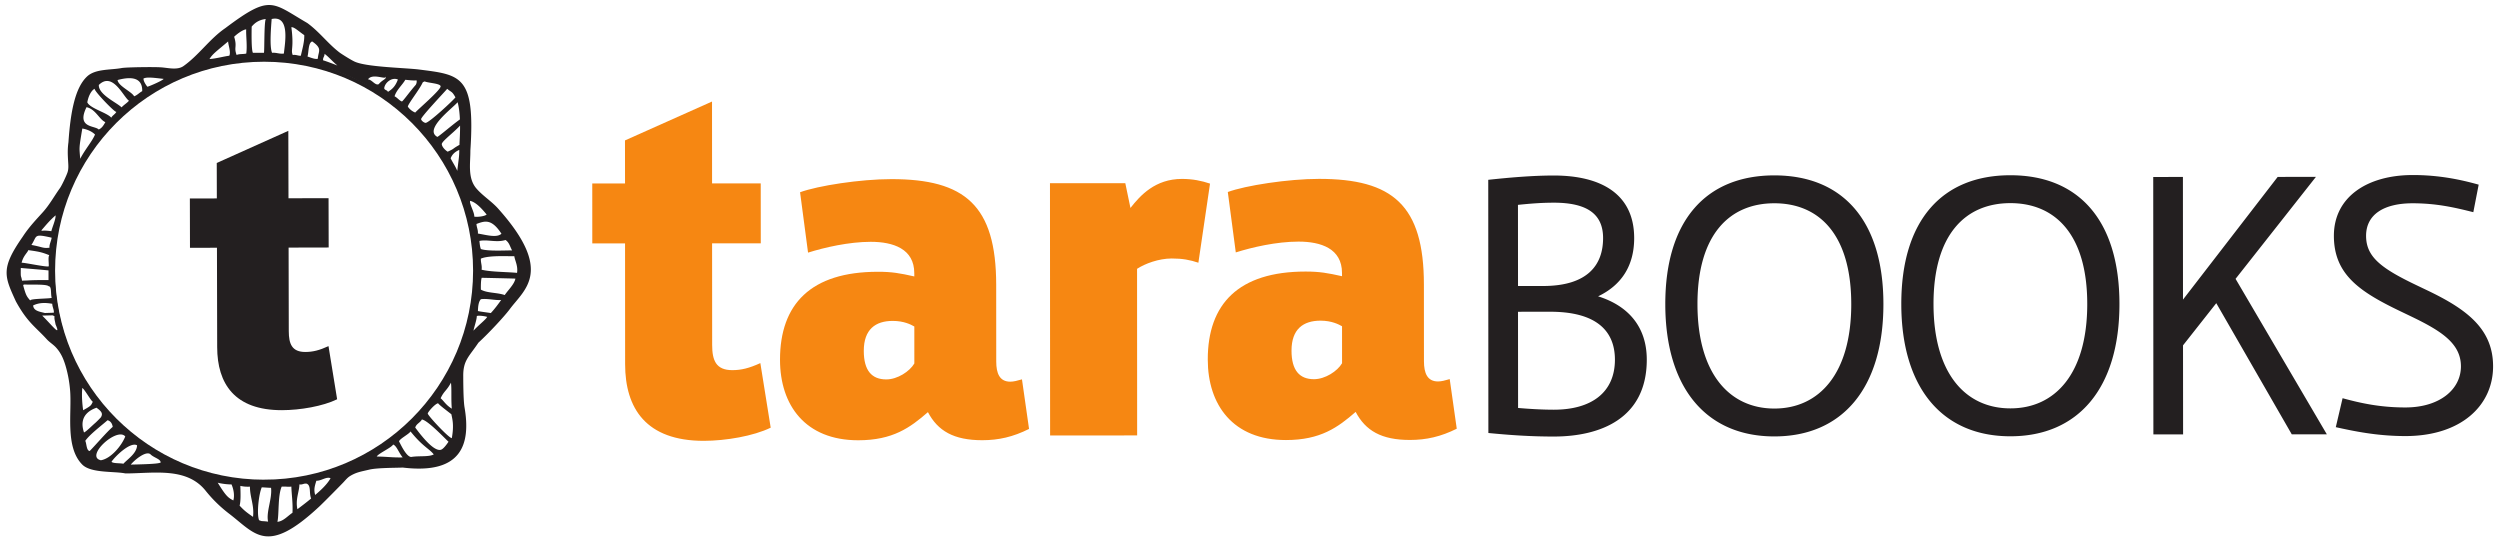
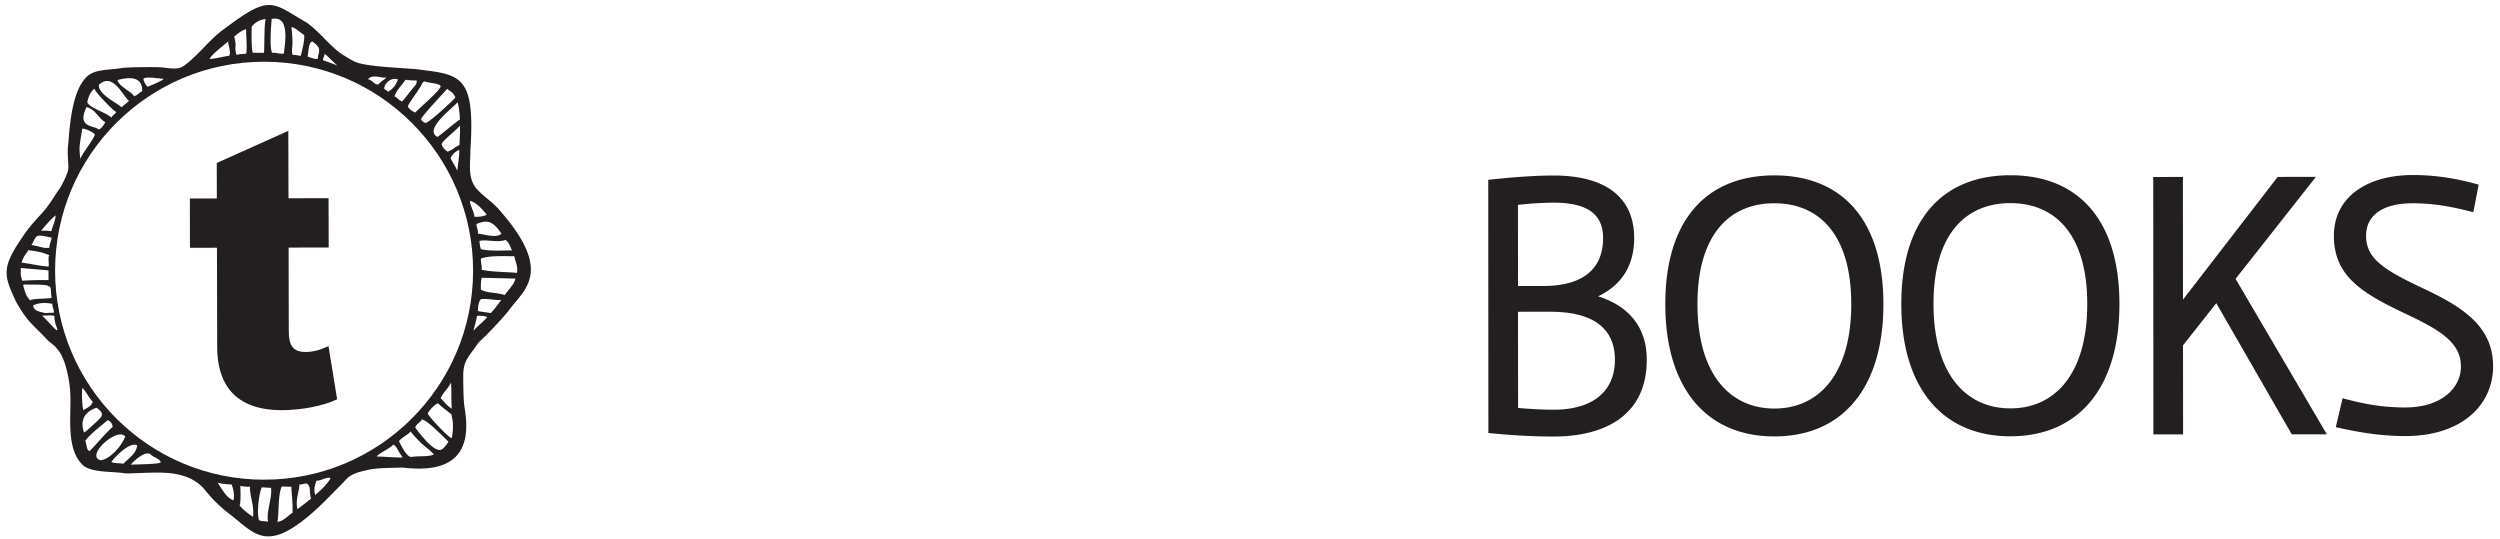
<svg xmlns="http://www.w3.org/2000/svg" width="380" height="82">
  <g fill="#f68712">
-     <path d="M108.238 36.988l.01 15.437c0 2.345.57 3.837 3.061 3.837 1.349 0 2.56-.289 4.264-1.071l1.573 9.816c-2.63 1.281-6.83 1.994-10.173 2-8.752 0-11.951-4.901-11.955-11.66l-.01-18.352-4.98.004-.003-9.108 4.98-.004-.007-6.543 13.23-5.91.007 12.446 7.396-.003.007 9.108-7.4.003M138.978 49.628c-.5-.285-1.567-.85-3.279-.85-2.627 0-4.403 1.283-4.403 4.554.003 2.991 1.21 4.34 3.417 4.34 1.705 0 3.556-1.213 4.268-2.424zM121.61 29.222c2.701-.994 9.176-1.995 13.866-1.995 11.17-.009 15.939 3.974 15.945 16.064l.007 11.665c0 1.78.502 3.059 2.136 3.059.499 0 1.068-.144 1.776-.353l1.075 7.535c-2.418 1.21-4.624 1.715-7.112 1.715-4.343 0-6.759-1.42-8.257-4.267-2.699 2.349-5.332 4.275-10.596 4.277-8.037.004-11.884-5.328-11.888-12.23-.003-8.465 4.688-13.377 14.864-13.381 2.13-.004 3.342.212 5.55.709l-.005-.497c0-3.703-3.203-4.766-6.617-4.766-3.342.004-7.04.858-9.531 1.643l-1.213-9.178M183.924 27.91l-1.77 12.023c-1.281-.43-2.42-.643-4.057-.643-1.993.006-4.054.786-5.264 1.57l.013 25.325-13.23.008-.02-38.344 11.45-.007.783 3.77c1.499-1.919 3.77-4.411 7.823-4.416 1.64 0 2.987.283 4.271.713M203.99 49.59c-.502-.28-1.567-.85-3.275-.85-2.628.005-4.406 1.286-4.404 4.56 0 2.982 1.208 4.339 3.415 4.339 1.708-.007 3.556-1.218 4.266-2.424zm-17.365-20.404c2.694-.993 9.173-1.993 13.864-1.996 11.171-.007 15.94 3.974 15.944 16.063l.008 11.668c.004 1.78.499 3.061 2.14 3.061.495 0 1.063-.146 1.776-.357l1.07 7.54c-2.417 1.207-4.626 1.708-7.115 1.708-4.337.007-6.755-1.417-8.25-4.264-2.705 2.349-5.335 4.278-10.6 4.278-8.036.007-11.877-5.33-11.88-12.23-.01-8.462 4.681-13.375 14.853-13.381 2.136 0 3.345.215 5.552.708l-.003-.496c0-3.7-3.196-4.766-6.617-4.763-3.341 0-7.04.858-9.528 1.643l-1.213-9.182" />
-   </g>
+     </g>
  <g fill="#231f20">
    <path d="M245.469 54.665c-.003-4.46-2.936-7.283-9.84-7.28l-4.892.004.011 14.621c1.847.16 3.748.265 5.434.265 5.705 0 9.287-2.61 9.287-7.61zm-10.93-11.192c6.794-.003 9.134-3.213 9.13-7.289 0-3.588-2.343-5.38-7.505-5.375-2.014 0-3.806.165-5.434.33l.008 12.334zm-8.327-16.14c2.992-.325 6.692-.655 9.948-.655 7.065-.004 12.23 2.71 12.234 9.503.004 4.348-2.061 7.23-5.484 8.862 4.512 1.411 7.396 4.561 7.4 9.618.001 8.966-7.061 11.688-14.125 11.694-3.533 0-6.635-.216-9.953-.538l-.019-38.483M258.015 46.23c.004 10.6 4.901 15.869 11.694 15.869 6.794-.007 11.686-5.282 11.682-15.883-.008-10.597-4.906-15.322-11.698-15.318-6.793.004-11.685 4.736-11.678 15.332zm28.263-.018c.008 12.777-6.243 20.117-16.565 20.124-10.325.007-16.582-7.33-16.588-20.101-.008-12.77 6.24-19.57 16.568-19.577 10.322-.003 16.579 6.79 16.585 19.554M293.894 46.21c.003 10.6 4.897 15.869 11.693 15.863 6.79-.002 11.681-5.273 11.675-15.878-.004-10.595-4.9-15.321-11.69-15.318-6.798.003-11.686 4.733-11.678 15.333zm28.262-.014c.008 12.774-6.24 20.112-16.565 20.12-10.329.007-16.585-7.329-16.593-20.103-.007-12.77 6.245-19.57 16.57-19.574 10.324-.007 16.581 6.786 16.588 19.557M327.293 26.9l4.51-.002.012 18.642 14.393-18.65 5.813-.005-12.215 15.499 13.874 23.632h-5.332l-11.474-19.935-5.055 6.414.012 13.535h-4.516l-.023-39.13M366.706 26.606c4.074-.004 7.334.702 10.053 1.461l-.814 4.186c-2.985-.759-5.703-1.354-9.24-1.354-4.346.004-7.06 1.692-7.06 4.95.002 3.263 2.393 4.998 7.88 7.606l1.363.652c6.034 2.877 10.057 5.864 10.061 11.569 0 5.982-4.885 10.6-13.313 10.606-4.343 0-7.877-.755-10.595-1.353l1.032-4.402c2.769.762 5.758 1.41 9.562 1.406 5.165-.003 8.427-2.721 8.427-6.254-.004-3.532-3.102-5.43-7.618-7.606l-1.356-.651c-6.254-2.986-10.335-5.594-10.338-11.57-.003-5.98 5.163-9.242 11.956-9.246M39.787 74.078c-.424.935-.8 3.939-.41 4.99.576.23.25.08 1.376.22-.332-1.468.64-3.455.447-5.139-.298 0-1.115-.071-1.413-.071zm4.67 3.865c.078-1.533-.142-2.82-.169-3.98-.64.067-.701-.035-1.474.007-.607 1.406-.38 4.236-.648 5.348.916-.084 1.583-.919 2.292-1.376zm-8.036-1.085c.667.71.959.958 2.04 1.708.204-1.763-.468-2.949-.471-4.596a5.089 5.089 0 01-1.458-.116c.031.962.089 2.271-.111 3.004zm10.206-3.336c-.488-.082-.63.19-1.122.108.017 1.017-.634 2.272-.298 3.77.875-.664 1.165-.875 2.081-1.624-.335-.874.024-1.956-.661-2.254zm-11.162 2.546c.224-.753.037-1.739-.278-2.438-.542.023-1.705-.132-2.094-.264 1.247 2.034 1.582 2.291 2.372 2.702zm12.623-3c-.238.78-.427 1.336-.18 2.166.59-.499 1.753-1.494 2.336-2.539-.607-.306-1.44.427-2.156.373zM19.877 70.62c2.86-.064 4.152-.135 4.539-.307.03-.554-1.034-.723-1.564-1.279-.66-.522-2.312.782-2.975 1.586zm39.872-3.047c-.193.444-2.292 1.383-2.485 1.824 1.417 0 2.363.17 3.946.13-.623-.75-.935-1.802-1.461-1.954zm-42.802 2.62c.248.278 1.39.183 1.803.3.6-.669 2.048-1.574 2.085-2.804-1.054-.605-3.427 1.786-3.888 2.504zm45.547-.732c1.21-.207 2.648.027 3.438-.387-.668-.873-1.658-1.165-3.532-3.497-.207.393-1.58 1.07-1.75 1.501.248.457 1.096 2.339 1.844 2.383zm-47.16.499c1.577-.258 3.197-2.296 3.705-3.618-1.244-1.505-6.207 3.055-3.705 3.618zm1.014-6.085c-.85.756-2.746 2.176-3.387 3.14.21.385.156 1.457.665 1.545.803-.8 2.634-2.943 3.508-3.675-.085-.519-.322-.881-.786-1.01zm47.778-.112c-.255.49-.851.647-1.01 1.23.51.669 2.69 3.679 3.883 3.377.39-.102.899-.818 1.177-1.228-.265-.197-3.143-3.281-4.05-3.38zm-49.683.559c.23-.196.864-.847.895-.895.39-.63-.024-.976-.672-1.457-.427.18-2.864.929-1.898 3.762.308-.092 1.247-1.051 1.675-1.41zm50.577-1.457c.055.355 3.19 3.714 3.654 3.735.377-2.04.058-2.972-.064-3.634-1.125-.873-1.83-1.41-2.02-1.67-.478.078-1.596 1.372-1.57 1.569zm-52.509-3.892c-.166 1.499.129 3.38.129 3.38 1.288-.708 1.186-.74 1.467-1.285-.325-.197-1.24-1.89-1.596-2.095zm54.465 1.566c.457.364.769 1.004 1.698 1.58-.129-1.472 0-2.984-.129-3.956-.624 1.21-1.067 1.27-1.569 2.376zm5.495-12.488c.023.476-.448 1.812-.499 2.211.75-.834 1.78-1.6 2.082-2.084-.194-.106-1.4-.281-1.583-.127zm-64.305-.519c.105-.34-.235-.922-.22-1.356-.984-.171-1.933-.216-2.909.252.07.904 1.139.954 1.891 1.183l1.37.313-1.888.047c1.498 1.457 2.915 3.37 2.037 1.346-.135-.73-.204-.805-.162-1.245-.567-.31-.655-.19-1.133-.345l-.912-.129zm64.929-2.051c-.363.384-.424 1.073-.452 1.794.234.088 2.038.296 1.953.32.583-.624 1.081-1.293 1.583-2-.827.094-2.146-.263-3.084-.114zm.125-3.256c-.133.312-.136 1.339-.125 1.798.972.548 2.437.418 3.626.825.495-.748 1.454-1.623 1.621-2.498-1.244-.042-4.929-.122-5.122-.125zM3.162 40.732c-.031 1.705.026.97.19 1.934.487-.037 3.687-.139 3.771.225-.053.673-3.572-.07-3.595.496.44 1.624.566 1.684 1.077 2.307-.173-.352 3.563-.266 3.24-.466-.162-.625.028-1.69-.44-1.715-.454-.466-4.254-.073-5.074-.413.38-.63 4.064-.507 5.044-.534v-1.46c-.682-.083-3.55-.308-4.213-.374zm69.933-1.419c-.038.634.199 1 .11 1.683 1.408.348 3.74.324 5.387.48.167-1.083-.339-1.9-.417-2.54-.291.069-3.77-.202-5.08.377zM4.287 38.022c-.037.315-.749.832-1 1.912.6 0 3.729.688 4.118.552.048-.48-.135-1.395.086-1.701-1.017-.388-1.33-.517-3.204-.763zm68.584-1.4c.047.437.084.887.224 1.234 1.07.36 3.697.196 4.745.206-.315-.55-.41-1.176-.997-1.583-1.41.435-2.74-.12-3.972.143zm-68.096.609c1.745.318 1.698.537 2.752.423-.078-.452.312-1.16.319-1.527-2.81-.646-2.156-.271-3.071 1.104zm67.648-3.187c.026.53.257.864.22 1.458 1.186.178 2.874.705 3.576.02-1.499-2.29-2.502-1.968-3.796-1.478zm-66.14.978c.237.15 0-.083 1.525.119.078-.444.699-1.826.64-2.405-1 .87-1.542 1.58-2.165 2.286zm65.804-2.1c.376.101 1.559-.02 1.884-.311-.918-1.124-1.697-1.875-2.501-2.084-.19.364.684 1.795.617 2.395zm-3.59-8.86c.316.655.729 1.214 1.01 1.908.217-1.895.302-2.144.302-3.186-.749.333-1.099.747-1.312 1.278zm-55.986-4.524c-.543 3.249-.448 2.766-.323 4.6.838-1.576 1.77-2.563 2.255-3.683-.417-.447-1.19-.802-1.933-.917zm.64-3.246c-1.58 3.208 1.292 2.761 1.851 3.395.498-.212.752-.666 1.01-1.12-.922-.407-1.485-1.983-2.86-2.275zm56.408-.752c-.823.957-5.166 4.13-3.081 5.27.362-.13 3.895-3.264 4.224-3.074.06 1.225-3.627 3.594-3.55 4.197.055.43.542.916.896 1.122 1.196-.543.511-.32 1.803-1.043-.075 0 .376-3.973-.292-6.472zm-56.29.01c.384.924 3.072 1.603 3.641 2.344.194-.366.59-.529.783-.897-.122.233-3.345-3.1-3.319-3.505-.582.333-.966 1.26-1.104 2.058zm50.74 2.57c.058.269.466.54.672.557.495.049 4.397-3.595 4.545-3.883-.539-.959-.569-.712-1.25-1.291-.692.788-4.03 4.313-3.966 4.616zm-48.99-5.207c-.064 1.48 2.76 2.693 3.461 3.411.33-.382.793-.628 1.122-1.01-.837-.559-2.461-4.484-4.583-2.4zm46.587-.785c-.461.809-1.339 1.538-1.633 2.512.433.205.66.608 1.122.788.355-.203 2.555-3.509 3.236-3.386.333.471-2.332 3.686-2.338 4.171a2.45 2.45 0 001.122.896c.332-.413 3.874-3.424 3.86-3.981-.01-.456-1.884-.506-2.41-.75-.925.2-1.162 2.367-2.237 2.041-.285-.622 1.214-1.28.986-2.208-.477.067-1.328-.053-1.708-.083zm-36.744-.139c-1.499-.166-2.478-.315-3.041-.06-.061.4.427 1.074.583 1.257.42-.107 2.478-1.024 2.458-1.197zm-6.993.177c.097.913 2.193 1.791 2.515 2.474.495-.176.79-.554 1.233-.783.041-1.5-.833-2.483-3.748-1.691zm40.533 1.244c.047.321.481.262.56.56.57-.368 1.104-.759 1.518-1.884-.946-.395-1.993.5-2.078 1.324zm-2.467-1.348c.596.034 1.111.988 1.633.732.584-.708 1.245-.771 1.04-1.166.163.603-1.955-.583-2.673.434zM21.73 14.867c-1.587 1.114-3.194 2.412-4.373 3.7-4.695 5.13-9.363 12.904-9.085 22.877.272 9.71 4.068 17.14 9.532 22.431 5.325 5.152 12.813 9.427 22.766 9.309 9.752-.12 17.23-4.333 22.433-9.537 5.45-5.446 9.193-12.938 9.193-22.76 0-10.105-4.407-17.533-9.42-22.541-5.386-5.392-12.678-9.387-22.766-9.31-7.715.06-13.65 2.59-18.28 5.832zm27.389-5.693c.362.083 1.85.656 2.166.789-.875-.747-1.292-1.289-1.96-1.789.058.354-.298.61-.206 1zM34.675 6.3c-1.874 1.583-2.332 1.874-2.83 2.666.772-.01 2.295-.42 3.006-.494.281-.547-.176-1.672-.176-2.172zm12.779 0c-.627.195-.515 1.666-.715 2.288.44.152 1.203.471 1.569.337.058-1.139.77-1.5-.854-2.625zm-2.956 2.062c.529-.084.77.13 1.23.11.197-.916.56-2.13.52-3.13-.96-.666-1.512-1.239-1.96-1.208.417 3.208-.133 3.422.21 4.228zm-8.525 0c.36-.201 1.017-.105 1.458-.222.17-1.159-.051-2.632-.01-3.673-.41 0-1.333.624-1.83 1.124.497 1.583-.086 1.583.382 2.771zm5.32-5.474c-.083 1.11-.354 4.207.063 5.137.692-.056 1.07.202 1.793.115.136-1.43 1.017-5.878-1.857-5.252zm-.896 0c-.726.083-1.492.361-2.143 1.162-.013.885-.06 3.514.187 3.975h1.68c.09-.385.01-4.595.276-5.137zm-21.874 7.449c.627-.119 4.759-.182 5.942-.103 1.057.067 2.49.467 3.423-.192 2.333-1.649 3.977-4.134 6.353-5.763C41.139-.905 41.285.35 46.708 3.498c1.885 1.371 3.156 3.17 4.962 4.527.19.139 1.594 1.049 2.248 1.348 1.766.804 7.27.922 9.603 1.172 6.495.832 8.742.832 7.976 12.354.017 1.915-.45 4.174.925 5.761.99 1.142 2.305 1.937 3.305 3.059 8.488 9.496 3.993 12.259 1.763 15.269-.844 1.135-3.227 3.687-4.77 5.101-1.416 2.125-2.331 2.668-2.305 5.089.004.5-.003 3.477.187 4.693.983 5.645-.404 10.288-9.393 9.197-.75.05-3.844.015-5.09.319-1.076.264-1.943.366-2.927.983-.413.26-.691.63-1.023.976-.326.339-2.858 2.922-3.634 3.647-8.03 7.491-9.674 4.146-13.8 1.017a20.324 20.324 0 01-3.464-3.4c-2.912-3.665-7.955-2.648-12.2-2.648-1.755-.355-5.244-.019-6.562-1.342-2.657-2.675-1.55-7.905-1.861-11.362a18.557 18.557 0 00-.613-3.416c-.323-1.133-.702-2.116-1.505-3.004-.424-.472-.987-.796-1.417-1.267-1.705-1.88-2.926-2.522-4.702-5.767-1.749-3.83-2.332-4.996 1.04-9.823 1-1.542 2.17-2.728 3.103-3.773 1.003-1.128 1.684-2.396 2.555-3.61.282-.396.973-1.857 1.156-2.403.194-.566.112-1.226.081-1.809-.058-1.06-.081-1.731.058-2.769.316-4.636 1.014-8.289 2.83-9.989 1.275-1.195 3.587-.964 5.288-1.291" />
    <path d="M43.868 37.632l.027 12.708c.004 1.935.477 3.163 2.525 3.16 1.115-.004 2.11-.241 3.512-.889l1.312 8.078c-2.166 1.062-5.624 1.654-8.376 1.657-7.203.018-9.847-4.016-9.857-9.579l-.034-15.109-4.101.01-.017-7.501 4.1-.006-.013-5.39 10.88-4.885.025 10.25 6.09-.014.018 7.497-6.09.014" />
  </g>
  <path d="M40.142 73.2c17.7 0 32.054-14.352 32.054-32.055 0-17.702-14.353-32.05-32.054-32.05-17.705 0-32.057 14.347-32.057 32.05 0 17.703 14.352 32.056 32.057 32.056z" fill="none" stroke="#231f20" stroke-width=".575" />
</svg>